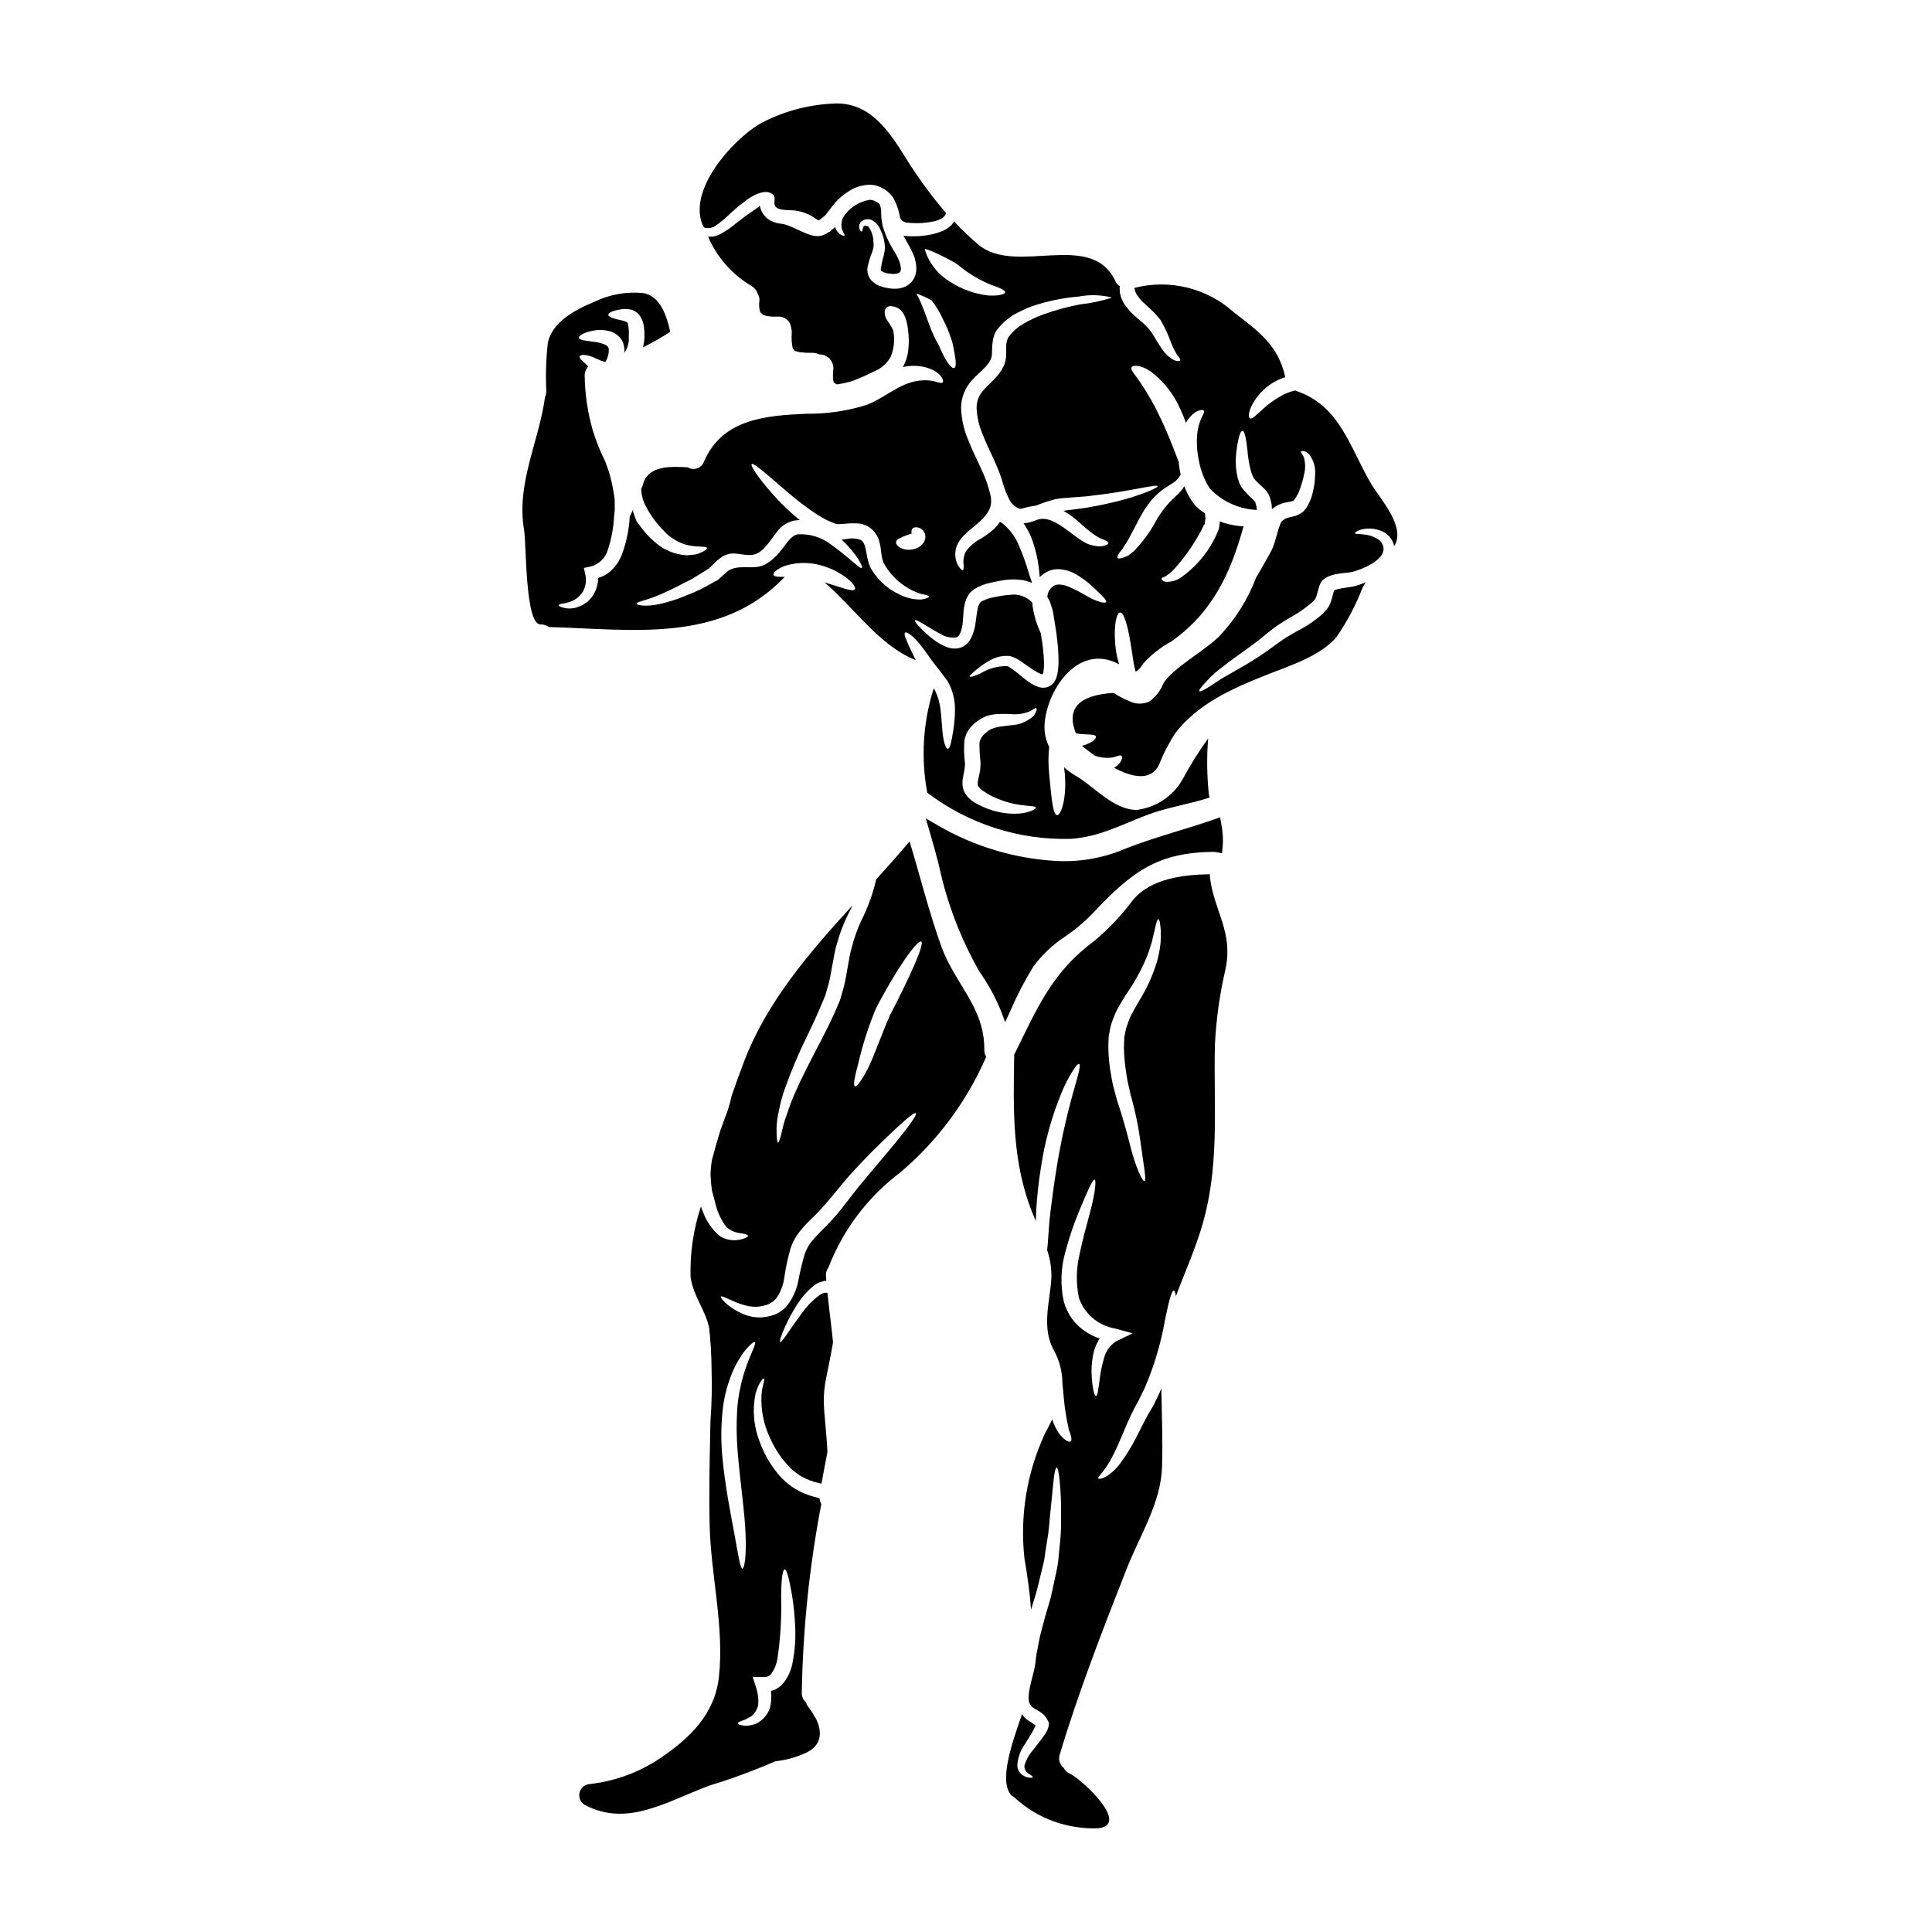
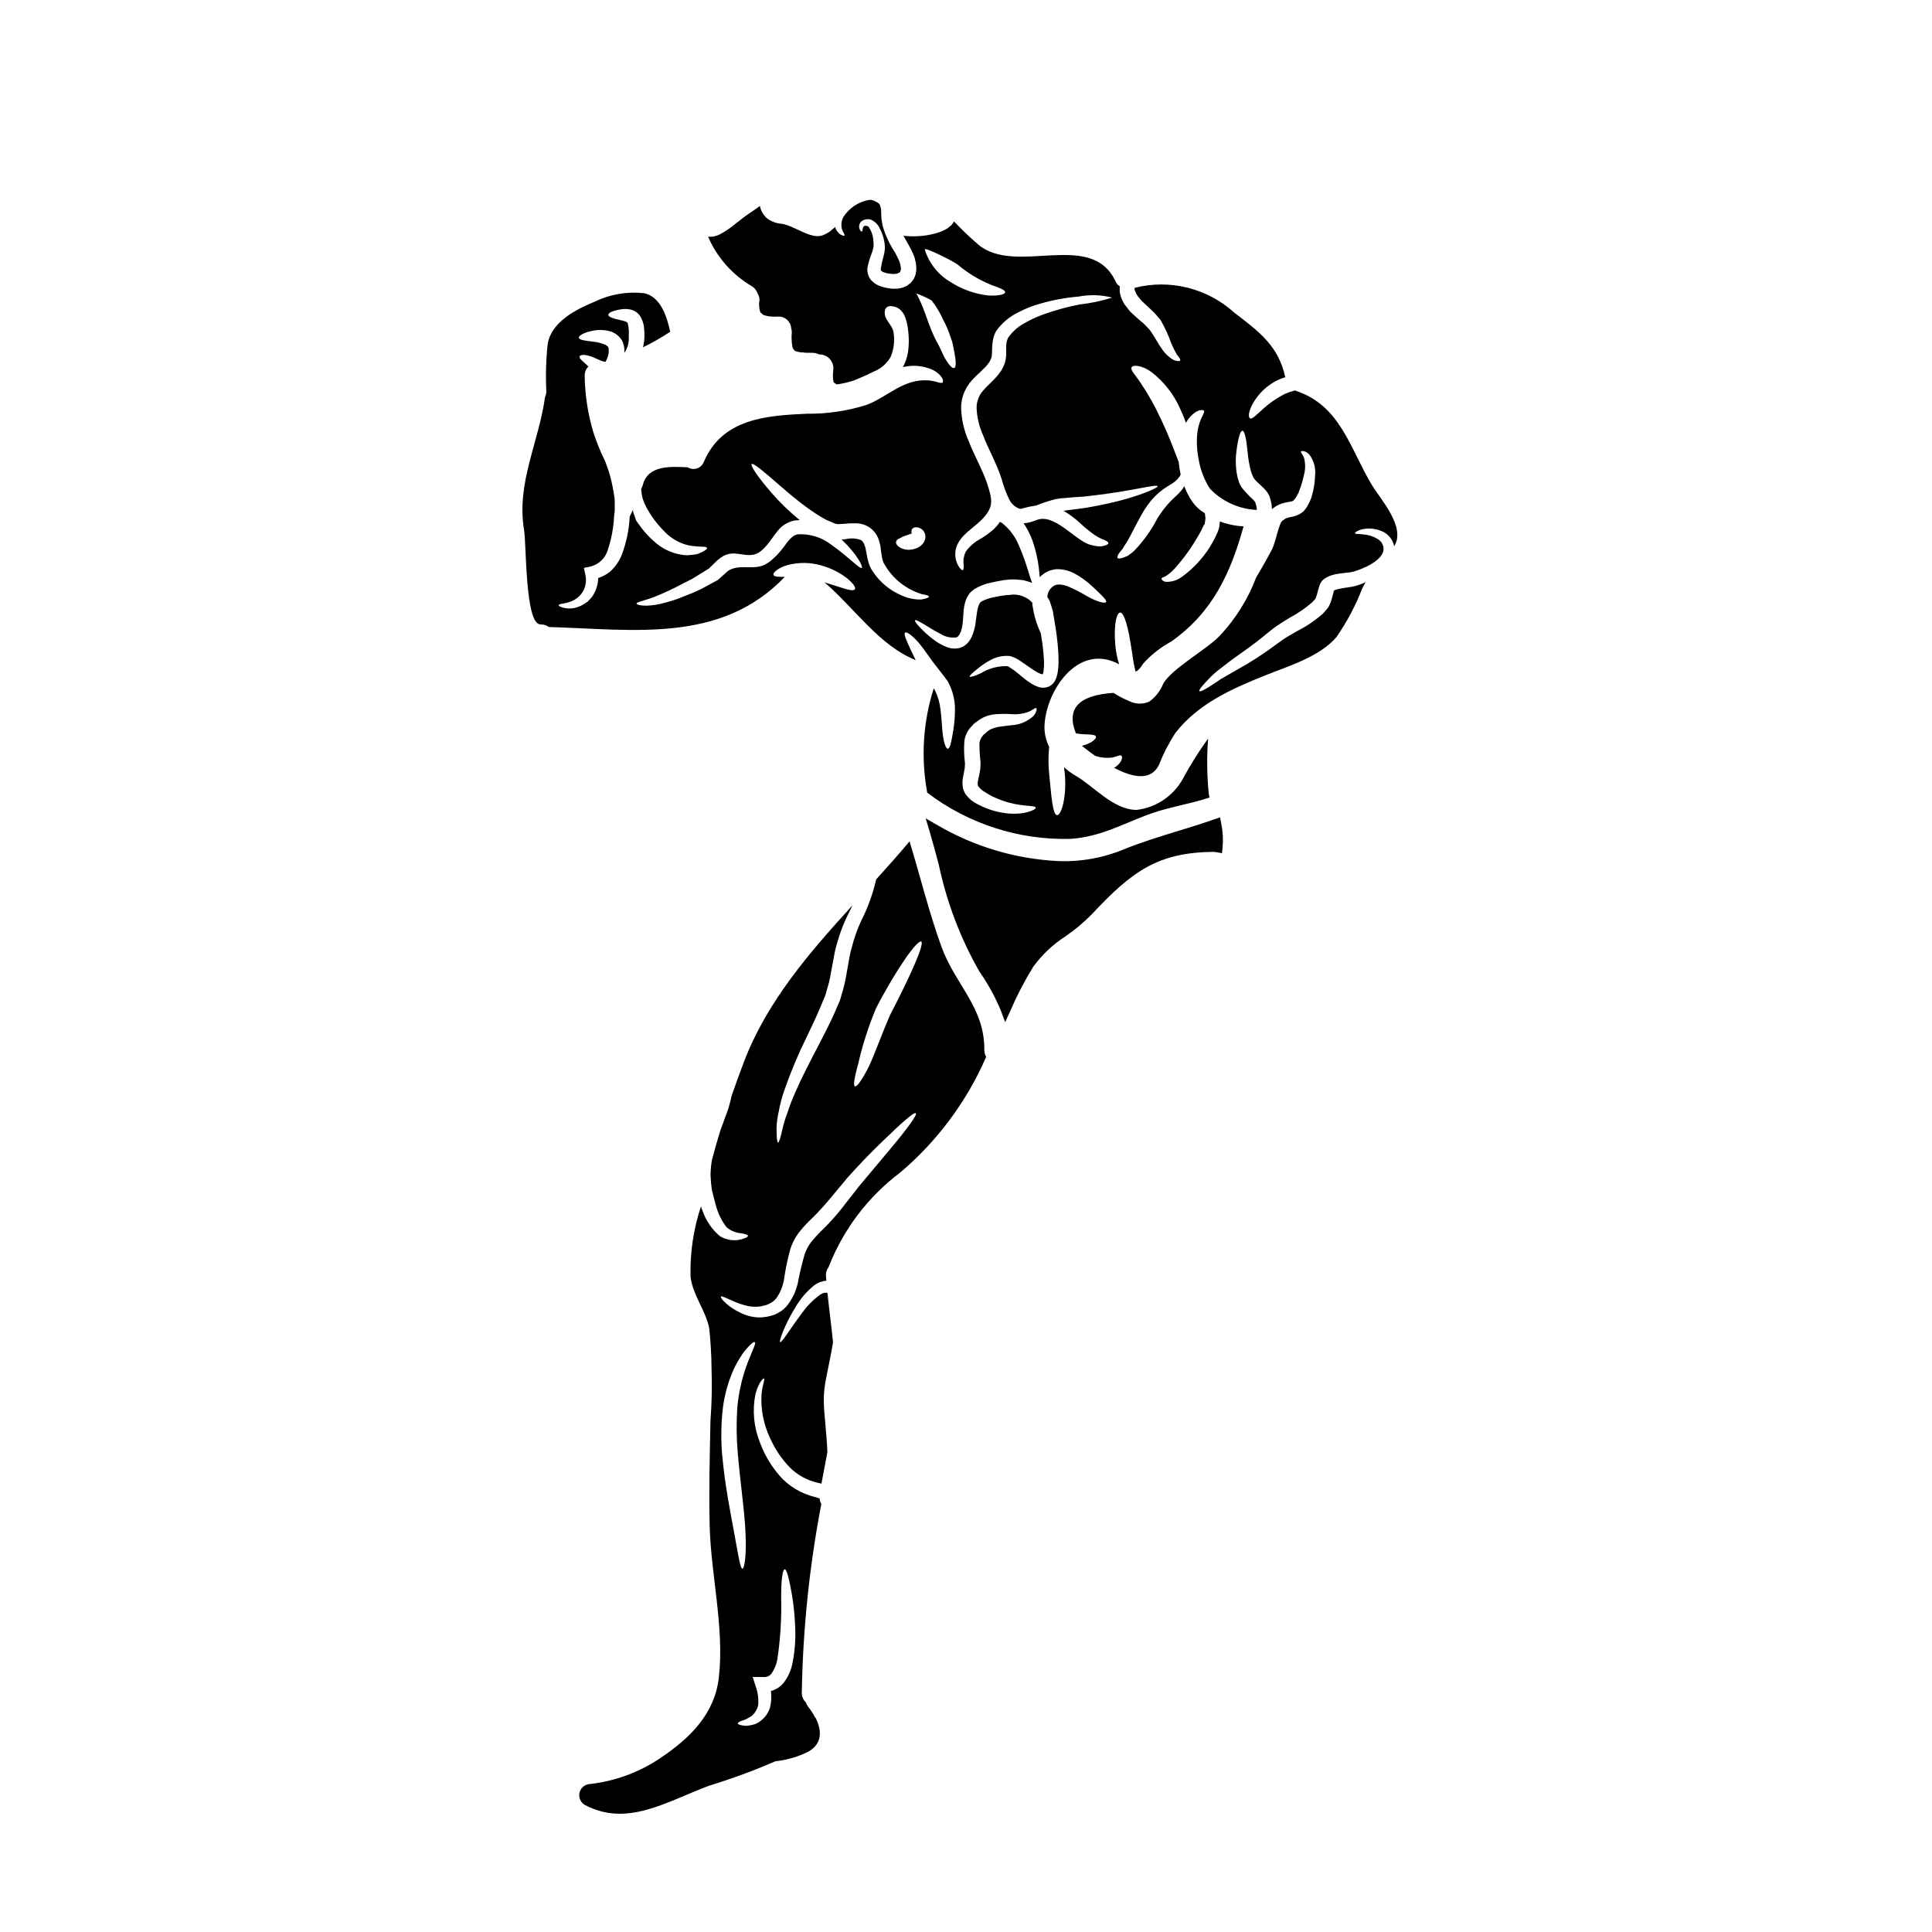
<svg xmlns="http://www.w3.org/2000/svg" fill="#000000" width="800px" height="800px" version="1.1" viewBox="144 144 512 512">
  <g>
-     <path d="m417.83 400.18c2.328-3.184 5.223-5.914 8.539-8.051 2.508-1.719 4.848-3.68 6.981-5.848 10.754-11.531 17.617-16.379 32.273-16.531h0.004c0.215 0.004 0.434 0.031 0.645 0.074l1.574 0.281 0.16-1.574c0.188-2.09 0.062-4.195-0.359-6.25l-0.316-1.688-1.621 0.566c-3.148 1.113-6.344 2.086-9.523 3.059-4.613 1.414-9.379 2.875-14.105 4.758h-0.004c-5.668 2.402-11.805 3.496-17.957 3.203-11.129-0.598-21.961-3.836-31.594-9.449l-3.203-1.852 1.055 3.543c0.844 2.859 1.621 5.781 2.406 8.727v0.004c2.094 9.934 5.723 19.48 10.754 28.293 2.211 3.168 4.086 6.555 5.59 10.109l1.254 3.324 1.473-3.234h0.004c1.707-3.961 3.703-7.793 5.973-11.465z" />
-     <path d="m330.48 204.16c0.098 0.051 0.195 0.145 0.297 0.195 0.445 0.113 0.914 0.129 1.367 0.047l0.371-0.047c0.098-0.023 0.344-0.121 0.344-0.121 0.305-0.113 0.598-0.27 0.855-0.465 1.184-0.836 2.309-1.758 3.359-2.758 0.633-0.586 1.301-1.18 1.969-1.785 0.316-0.32 0.758-0.637 1.148-0.957s0.734-0.562 1.102-0.836c1.762-1.445 5.711-3.82 7.695-1.738 0.73 0.789-0.219 2.277 0.609 3.148 1.031 1.078 4.043 0.758 5.414 0.98h0.004c0.609 0.113 1.215 0.262 1.812 0.441 0.309 0.09 0.613 0.203 0.906 0.344l0.465 0.195 0.219 0.098 0.098 0.051c0.074 0.023 0.273 0.121 0.273 0.121v0.004c0.516 0.285 1.012 0.605 1.492 0.949l0.59 0.395c0.105-0.031 0.203-0.082 0.289-0.145l0.297-0.172 0.098-0.074c0.023 0 0.66-0.562 0.66-0.562v-0.004c0.23-0.168 0.445-0.355 0.641-0.562l0.367-0.516 0.395-0.488 0.512-0.684h-0.004c0.617-0.832 1.289-1.621 2.012-2.363 0.516-0.516 0.734-0.637 1.125-0.98s0.836-0.613 1.25-0.91l0.004 0.004c1.793-1.301 3.953-2.004 6.172-2.008 1.203 0.039 2.379 0.395 3.402 1.031l0.371 0.219c0.078 0.043 0.152 0.094 0.219 0.148l0.145 0.098 0.492 0.395 0.004-0.004c0.465 0.402 0.883 0.855 1.246 1.352 0.938 1.586 1.574 3.328 1.887 5.144 0.094 0.434 0.305 0.832 0.613 1.148 0.348 0.262 0.754 0.43 1.18 0.492 1.324 0.164 2.664 0.203 3.996 0.121 2.594-0.195 5.215-0.613 6.148-1.969v0.004c0.148-0.203 0.262-0.426 0.34-0.664-4.023-4.688-7.672-9.688-10.902-14.957-4.582-7.301-9.727-14.848-19.477-14.039h0.004c-6.637 0.355-13.113 2.172-18.965 5.32-7.18 4.211-19.109 17.418-15.211 26.766 0.105 0.18 0.203 0.375 0.301 0.598z" />
-     <path d="m464.64 375.68c-6.934 0.121-15.484 1.078-20.285 6.691l-0.004-0.004c-2.969 4.019-6.406 7.668-10.23 10.883-11.344 8.402-15.141 17.711-21.168 29.891v-0.004c-0.055 0.086-0.109 0.168-0.176 0.246-0.242 14.773-0.684 29.008 5.219 43.02 0.172 0.395 0.344 0.812 0.516 1.18 0.023-0.98 0.047-1.969 0.098-3.062 0.242-3.406 0.609-7.277 1.27-11.27l0.004 0.004c1.016-6.856 2.883-13.555 5.562-19.945 0.793-1.945 1.758-3.816 2.891-5.586 0.789-1.273 1.371-1.887 1.641-1.762 0.273 0.121 0.195 0.98-0.145 2.402-0.344 1.422-0.957 3.43-1.645 5.926-1.777 6.461-3.191 13.016-4.242 19.633-0.637 3.867-1.102 7.547-1.543 11.02-0.418 3.281-0.539 6.367-0.758 9.012l-0.148 1.301h-0.004c0.844 2.441 1.227 5.016 1.129 7.598-0.395 6.172-2.621 12.887 0.562 18.812h0.004c1.551 2.734 2.367 5.824 2.359 8.969 0.148 1.352 0.297 2.844 0.418 4.359 0.246 2.488 0.645 4.961 1.199 7.402 0.055 0.457 0.188 0.906 0.395 1.32 0.129 0.359 0.23 0.727 0.297 1.102 0.145 0.613 0.094 1.031-0.148 1.18-0.441 0.273-1.688-0.32-3.062-2.129h-0.004c-0.777-1.145-1.379-2.398-1.785-3.723-0.59 1.223-1.223 2.473-1.938 3.769-4.816 10.371-6.688 21.863-5.414 33.227 0.789 4.484 1.398 8.941 1.738 13.426 0.348-1.152 0.711-2.332 1.055-3.457l0.32-1.027 0.219-0.883c0.172-0.688 0.344-1.375 0.516-2.035 0.32-1.324 0.637-2.644 0.953-3.938v0.004c0.328-1.215 0.559-2.449 0.688-3.699 0.195-1.18 0.367-2.363 0.539-3.457 0.418-2.227 0.539-4.41 0.73-6.367 0.395-3.938 0.711-7.129 0.934-9.332 0.219-2.203 0.562-3.457 0.836-3.457 0.273 0 0.562 1.246 0.789 3.481 0.305 3.148 0.43 6.316 0.363 9.48 0.062 2.207-0.02 4.414-0.242 6.613-0.121 1.199-0.242 2.453-0.367 3.723-0.086 1.301-0.266 2.598-0.539 3.875-0.273 1.301-0.566 2.621-0.859 3.969-0.121 0.66-0.273 1.352-0.441 2.035l-0.246 1.148-0.293 1.031c-0.418 1.371-0.812 2.754-1.223 4.164-0.414 1.41-0.734 2.816-1.129 4.262-0.344 1.18-0.488 2.301-0.734 3.43-0.168 1.152-0.512 2.207-0.586 3.41-0.219 3.352-1.762 6.859-1.938 10.016-0.219 3.938 3.148 2.941 4.828 5.957v-0.004c0.188 0.273 0.344 0.57 0.465 0.883l0.121 0.051c-0.004 1.012-0.312 2-0.879 2.84-0.359 0.586-0.754 1.152-1.184 1.688-0.734 0.957-1.445 1.887-2.106 2.719v0.004c-1.098 1.215-1.902 2.664-2.359 4.238-0.055 0.902 0.426 1.754 1.223 2.18 0.711 0.441 1.078 0.734 1.008 0.883-0.07 0.145-0.516 0.172-1.352 0.047-0.566-0.152-1.102-0.41-1.574-0.762-0.297-0.277-0.562-0.586-0.785-0.926-0.219-0.43-0.352-0.898-0.395-1.375 0.086-2.074 0.785-4.078 2.008-5.754 0.566-0.934 1.152-1.891 1.789-2.918 0.293-0.473 0.559-0.965 0.789-1.473 0.109-0.195 0.191-0.41 0.242-0.633-0.062-0.062-0.137-0.113-0.219-0.148-0.367-0.242-0.758-0.488-1.148-0.734v-0.004c-0.531-0.309-1.027-0.68-1.473-1.102-0.16-0.148-0.301-0.32-0.414-0.512l-0.219-0.297-0.098-0.145c-2.621 7.57-6.297 17.809-2.793 21.559h-0.004c0.316 0.18 0.609 0.395 0.883 0.637 6.055 5.523 14.059 8.414 22.246 8.039 8.352-1.102-4.535-12.988-7.719-14.504-0.68-0.293-1.238-0.812-1.574-1.473-1.074-0.859-1.488-2.305-1.031-3.602 4.977-16.633 11.414-33.121 17.762-49.289 3.457-8.797 9.09-17.375 9.336-27.047 0.195-6.883-0.051-13.746-0.195-20.605-0.219 0.516-0.418 1.027-0.66 1.543-0.539 1.102-1.078 2.18-1.594 3.234h-0.004c-0.027 0.051-0.062 0.098-0.098 0.145-1.641 2.598-2.988 5.539-4.328 8.086-1.168 2.336-2.539 4.562-4.094 6.66-1.051 1.5-2.402 2.758-3.969 3.703-1.152 0.66-1.84 0.613-1.969 0.441-0.172-0.242 0.414-0.758 1.078-1.617l0.004-0.004c0.992-1.234 1.855-2.574 2.57-3.988 0.98-1.84 1.969-4.117 3.086-6.762 1.199-3.012 2.606-5.934 4.215-8.746l-0.098 0.121c0.492-0.98 0.98-1.969 1.473-2.992h-0.004c2.481-5.773 4.281-11.816 5.363-18.008 0.98-4.848 1.766-7.871 2.363-7.789 0.219 0.023 0.395 0.562 0.516 1.52 2.031-5.512 4.531-10.977 6.566-17.422 5.195-16.531 3.406-31.973 3.769-48.879l-0.004 0.004c0.32-6.941 1.281-13.84 2.871-20.605 1.934-9.652-2.918-15.016-4.117-23.691-0.059-0.414-0.078-0.832-0.062-1.246zm-24.82 123.77c-1.641 1.023-2.812 2.652-3.262 4.535-0.492 1.684-0.855 3.402-1.078 5.144-0.395 3.012-0.609 4.824-1.027 4.824s-0.883-1.738-1.125-4.898c-0.145-1.941-0.039-3.894 0.32-5.809 0.219-1.266 0.637-2.488 1.246-3.625 0.156-0.312 0.332-0.617 0.523-0.906-1.531-0.516-2.977-1.262-4.285-2.207-1.227-0.898-2.305-1.988-3.191-3.227-0.891-1.316-1.566-2.762-2.008-4.285-0.996-4.512-0.816-9.199 0.516-13.621 0.902-3.422 2.031-6.777 3.379-10.047 2.301-5.512 3.695-8.82 4.234-8.723 0.539 0.098 0.148 3.938-1.445 9.633-0.758 2.867-1.715 6.246-2.477 9.969h0.004c-0.938 3.824-1.02 7.805-0.242 11.664 1.426 4.25 5.059 7.383 9.477 8.168l4.801 1.301zm11.738-105.48h-0.004c-0.172 1.539-0.457 3.062-0.855 4.559-1.125 3.828-2.773 7.481-4.902 10.855-0.562 0.953-1.055 1.887-1.574 2.812-0.539 0.922-0.973 1.902-1.297 2.918-0.383 0.961-0.656 1.965-0.812 2.988l-0.168 0.734-0.027 0.934-0.07 1.863v-0.004c0.051 2.301 0.266 4.594 0.637 6.863 0.148 1.102 0.352 2.199 0.609 3.281 0.242 1.078 0.441 2.106 0.758 3.148h0.004c1.035 3.766 1.824 7.598 2.359 11.465 0.836 6.391 1.688 10.461 1.078 10.629-0.492 0.145-2.328-3.504-3.938-10.02-0.836-3.258-1.789-6.785-3.184-10.973-0.348-1.008-0.613-2.156-0.91-3.309l0.004-0.004c-0.336-1.164-0.59-2.348-0.762-3.543-0.5-2.535-0.762-5.109-0.785-7.695l0.051-1.863 0.047-0.93 0.195-1.055v0.004c0.195-1.355 0.566-2.68 1.102-3.938 0.434-1.18 0.984-2.312 1.645-3.379 0.613-1.055 1.18-2.059 1.785-2.941 2.125-3.051 3.926-6.32 5.363-9.75 0.613-1.473 0.957-2.844 1.352-4.043 0.297-1.25 0.562-2.332 0.758-3.184 0.344-1.789 0.684-2.793 0.957-2.793 0.273 0 0.512 1.027 0.633 2.918l0.004-0.004c0.051 1.148 0.031 2.297-0.055 3.441z" />
+     <path d="m417.83 400.18c2.328-3.184 5.223-5.914 8.539-8.051 2.508-1.719 4.848-3.68 6.981-5.848 10.754-11.531 17.617-16.379 32.273-16.531h0.004c0.215 0.004 0.434 0.031 0.645 0.074l1.574 0.281 0.16-1.574c0.188-2.09 0.062-4.195-0.359-6.25l-0.316-1.688-1.621 0.566c-3.148 1.113-6.344 2.086-9.523 3.059-4.613 1.414-9.379 2.875-14.105 4.758h-0.004c-5.668 2.402-11.805 3.496-17.957 3.203-11.129-0.598-21.961-3.836-31.594-9.449l-3.203-1.852 1.055 3.543c0.844 2.859 1.621 5.781 2.406 8.727v0.004c2.094 9.934 5.723 19.48 10.754 28.293 2.211 3.168 4.086 6.555 5.59 10.109l1.254 3.324 1.473-3.234c1.707-3.961 3.703-7.793 5.973-11.465z" />
    <path d="m393.42 394.69c-3.258-9.055-5.562-18.473-8.379-27.711-2.867 3.406-5.828 6.738-8.844 10.066v0.004c-0.871 3.809-2.203 7.496-3.969 10.977-1.035 2.215-1.855 4.519-2.453 6.887-0.359 1.219-0.637 2.465-0.828 3.723-0.246 1.352-0.492 2.723-0.734 4.117h-0.004c-0.273 1.637-0.668 3.25-1.18 4.824l-0.32 1.152-0.047 0.145-0.098 0.32-0.121 0.27-0.246 0.566-0.953 2.203c-1.273 2.891-2.672 5.586-3.973 8.109-2.644 5.047-4.973 9.555-6.641 13.426-0.766 1.727-1.434 3.496-2.008 5.293-0.516 1.332-0.934 2.699-1.254 4.09-0.512 2.363-0.93 3.652-1.18 3.652s-0.395-1.398-0.395-3.824c0.051-1.5 0.25-2.992 0.59-4.457 0.355-1.965 0.871-3.898 1.543-5.781 1.684-4.812 3.664-9.516 5.93-14.086 1.223-2.574 2.523-5.242 3.672-8.039 0.297-0.711 0.59-1.398 0.887-2.106l0.219-0.539 0.094-0.219c0.016-0.059 0.031-0.117 0.055-0.176l0.32-1.148h-0.004c0.488-1.504 0.855-3.047 1.102-4.609 0.242-1.324 0.488-2.644 0.734-3.938l0.004 0.004c0.215-1.367 0.527-2.719 0.93-4.043 0.703-2.57 1.656-5.062 2.84-7.449 0.441-0.836 0.836-1.664 1.223-2.477-11.535 12.641-22.781 25.605-28.859 41.699-1.125 2.969-2.203 5.902-3.207 8.871-0.41 1.984-1 3.93-1.766 5.809-0.344 1.004-0.758 2.082-1.18 3.231-0.812 2.598-1.543 5.195-2.231 7.816h-0.004c-0.23 1.309-0.363 2.637-0.391 3.969 0.047 1.367 0.168 2.734 0.363 4.094 0.195 0.734 0.367 1.445 0.562 2.156l0.273 1.051 0.121 0.516c0.023 0.051 0.098 0.297 0.098 0.297v-0.004c0.547 2.117 1.512 4.098 2.844 5.832 1.07 0.891 2.383 1.438 3.769 1.574 1.18 0.168 1.863 0.395 1.891 0.684 0.027 0.293-0.613 0.586-1.789 0.93h-0.004c-1.922 0.5-3.969 0.191-5.66-0.859-2.109-1.789-3.691-4.117-4.582-6.734l-0.098-0.246-0.07-0.121-0.098-0.293-0.148-0.492c-2.008 6.039-2.941 12.383-2.758 18.742 0.66 4.926 3.969 8.797 4.926 13.473 0.398 3.633 0.613 7.281 0.637 10.93 0.148 4.574 0.051 9.156-0.293 13.719-0.191 9.141-0.414 18.301-0.219 27.465 0.297 13.328 3.938 27.195 2.453 40.449-1.078 9.699-7.606 16.105-15.375 21.344l-0.004 0.004c-5.586 3.797-12.008 6.188-18.719 6.961-1.32 0.031-2.461 0.926-2.809 2.199-0.344 1.273 0.191 2.621 1.316 3.312 11.238 5.992 21.586-0.789 32.957-5.051 5.988-1.828 11.867-3.996 17.613-6.488 2.867-0.301 5.66-1.086 8.266-2.32 3.938-1.91 4.285-5.359 2.426-9.109-0.086-0.121-0.176-0.238-0.277-0.344-0.164-0.34-0.352-0.672-0.555-0.988-0.039-0.066-0.066-0.129-0.109-0.191-0.309-0.473-0.652-0.961-1.059-1.48-0.273-0.367-0.488-0.773-0.641-1.203-0.73-0.676-1.117-1.648-1.055-2.644 0.289-16.75 2.019-33.449 5.172-49.902-0.266-0.449-0.426-0.953-0.461-1.473-0.023-0.02-0.051-0.027-0.078-0.023-0.492-0.145-0.684-0.242-1.18-0.367l-0.586-0.148-0.711-0.219v-0.004c-3.508-1.109-6.586-3.273-8.824-6.195-1.891-2.375-3.387-5.039-4.43-7.891-1.637-4.062-2.047-8.516-1.18-12.812 0.836-3.148 2.082-4.215 2.277-4.141 0.344 0.098-0.492 1.738-0.684 4.41-0.199 3.945 0.59 7.879 2.301 11.441 1.09 2.469 2.547 4.758 4.332 6.785 1.883 2.238 4.375 3.879 7.176 4.723l0.516 0.145 0.707 0.172 0.004 0.004c0.289 0.051 0.578 0.121 0.855 0.219 0.492-2.754 1.055-5.539 1.574-8.332-0.074-2.402-0.32-4.926-0.539-7.523-0.195-2.008-0.371-3.992-0.418-6.074l0.004 0.004c-0.008-2.051 0.207-4.098 0.637-6.102 0.66-3.356 1.324-6.469 1.812-9.48-0.441-4.328-1.027-8.66-1.469-12.988l-0.195-0.121c-0.172-0.098-0.121 0.047-0.145 0.023l-0.004-0.004c-0.117-0.016-0.234-0.016-0.352-0.004-0.227 0.004-0.449 0.07-0.637 0.199-0.234 0.082-0.457 0.199-0.66 0.34-1.777 1.305-3.34 2.875-4.633 4.656-1.223 1.613-2.227 3.062-3.062 4.262-1.641 2.402-2.598 3.746-2.844 3.625-0.242-0.121 0.195-1.715 1.445-4.41v0.004c0.758-1.652 1.617-3.254 2.574-4.801 1.27-2.195 2.922-4.144 4.879-5.758 0.32-0.246 0.664-0.457 1.027-0.641 0.391-0.23 0.824-0.387 1.273-0.465 0.32-0.148 0.68-0.203 1.031-0.16-0.047-0.414-0.07-0.832-0.098-1.246-0.09-0.848 0.156-1.695 0.688-2.363 0.023-0.047 0.023-0.098 0.047-0.145 3.879-9.926 10.441-18.574 18.957-24.977 9.832-8.332 17.621-18.809 22.758-30.629-0.328-0.574-0.496-1.223-0.488-1.883 0.098-11.316-7.816-17.367-11.441-27.512zm-47.137 193.74c0.883 0.094 1.746-0.297 2.254-1.027 0.727-1.105 1.227-2.348 1.469-3.652 0.82-5.496 1.156-11.055 1.004-16.609 0.027-4.41 0.344-7.25 0.98-7.25 0.516 0.023 1.18 2.621 1.938 7.031h-0.004c0.414 2.594 0.676 5.215 0.789 7.84 0.191 3.324-0.039 6.656-0.684 9.922-0.355 1.926-1.168 3.738-2.363 5.289-0.703 0.871-1.621 1.539-2.668 1.938-0.223 0.09-0.453 0.156-0.688 0.195 0.199 1.535 0.102 3.09-0.293 4.582-0.648 1.891-2.062 3.422-3.898 4.219-0.672 0.199-1.359 0.348-2.059 0.438-0.449 0.023-0.902-0.008-1.344-0.098-0.734-0.121-1.152-0.297-1.18-0.516-0.027-0.219 0.344-0.465 1.055-0.707 0.418-0.129 0.824-0.285 1.223-0.469 0.367-0.242 0.789-0.441 1.246-0.707 0.957-0.746 1.617-1.809 1.863-2.992 0.141-1.688-0.086-3.383-0.66-4.973l-0.789-2.477zm-5.168-80.332c-0.906 3-1.488 6.09-1.742 9.215-0.238 3.859-0.199 7.731 0.125 11.586 0.707 8.305 1.887 15.973 2.082 21.648 0.27 5.66-0.297 9.164-0.836 9.164-0.539 0-1.078-3.406-2.059-8.844-0.98-5.441-2.57-12.961-3.328-21.609h-0.004c-0.324-4.113-0.246-8.25 0.246-12.348 0.449-3.394 1.375-6.707 2.754-9.84 0.543-1.211 1.184-2.371 1.91-3.481 0.492-0.836 1.078-1.617 1.738-2.324 1.055-1.18 1.762-1.738 2.008-1.594 0.605 0.301-1.375 3.449-2.894 8.426zm38.656-59.41c-2.328 2.754-5.074 6.051-8.137 9.703-1.469 1.887-3.012 3.867-4.606 5.902h0.004c-1.73 2.184-3.613 4.242-5.633 6.16-0.871 0.875-1.699 1.797-2.477 2.754-0.695 0.934-1.25 1.965-1.641 3.062-0.691 2.332-1.262 4.695-1.715 7.086-0.457 2.559-1.57 4.957-3.234 6.953-0.879 0.93-1.953 1.648-3.148 2.113-0.57 0.195-1.148 0.359-1.738 0.484-0.469 0.074-0.934 0.121-1.375 0.195v0.004c-1.879 0.125-3.758-0.227-5.461-1.027-1.199-0.531-2.336-1.199-3.383-1.988-1.691-1.348-2.328-2.273-2.18-2.496 0.145-0.219 1.246 0.316 3.016 1.102 1.066 0.496 2.172 0.898 3.305 1.203 1.348 0.41 2.769 0.52 4.164 0.316 0.441-0.098 0.906-0.195 1.375-0.32v0.004c0.352-0.113 0.695-0.254 1.027-0.418 0.34-0.184 0.668-0.387 0.98-0.613 0.309-0.262 0.598-0.551 0.855-0.859 1.121-1.629 1.832-3.504 2.082-5.465 0.375-2.57 0.914-5.117 1.621-7.617 0.461-1.418 1.141-2.758 2.004-3.969 0.91-1.211 1.91-2.348 2.992-3.406 1.902-1.801 3.691-3.719 5.367-5.734 1.664-2.008 3.305-3.969 4.848-5.828 3.258-3.625 6.344-6.809 8.965-9.309 5.219-5.074 8.602-8.062 9.055-7.672 0.453 0.391-2.25 4.094-6.934 9.68zm0.121-35.723c-2.254 5.117-3.969 10.145-5.66 13.723-1.738 3.457-3.148 5.414-3.676 5.195s-0.047-2.598 0.957-6.297v-0.004c1.141-4.906 2.691-9.707 4.633-14.355 5.465-10.559 10.973-18.203 11.977-17.711 1.008 0.492-2.934 9.238-8.227 19.449z" />
    <path d="m507.64 272.66c-5.879-9.703-8.309-21.145-20.215-25.09-0.07-0.023-0.145-0.074-0.219-0.098h-0.004c-0.91 0.227-1.805 0.531-2.668 0.906-2.281 1.152-4.387 2.633-6.246 4.391-1.449 1.27-2.477 2.402-2.992 2.106s-0.516-1.664 0.684-3.871l0.004-0.004c1.539-2.773 3.914-4.996 6.789-6.344 0.594-0.27 1.211-0.5 1.836-0.684-1.766-8.305-6.984-12.125-13.551-17.148v-0.004c-7.137-6.461-17.039-8.918-26.371-6.539 0 0.047-0.027 0.074-0.027 0.121 0.031 0.145 0.047 0.293 0.051 0.441 0.074 0.121 0.125 0.254 0.145 0.395 0.172 0.477 0.422 0.926 0.738 1.32 0.32 0.395 0.637 0.789 0.957 1.18 0.93 0.883 1.863 1.738 2.754 2.57 0.469 0.422 0.906 0.883 1.301 1.375l0.562 0.66 0.395 0.488 0.246 0.418c1.008 1.793 1.863 3.672 2.547 5.613 0.453 1.105 0.988 2.176 1.594 3.207 0.637 0.734 0.953 1.223 0.789 1.473-0.164 0.246-0.758 0.219-1.688-0.125h-0.004c-1.324-0.77-2.445-1.852-3.258-3.148-1.055-1.473-1.969-3.356-3.148-4.898l-0.145-0.195-0.086-0.066-0.148-0.145-0.609-0.637v-0.004c-0.379-0.422-0.801-0.809-1.254-1.152-0.758-0.633-1.812-1.574-2.844-2.547-0.465-0.613-0.953-1.18-1.422-1.816l-0.168-0.219-0.027-0.047h0.004c-0.035-0.055-0.066-0.113-0.094-0.172-0.031-0.039-0.055-0.078-0.078-0.125l-0.219-0.418c-0.121-0.344-0.242-0.441-0.418-0.953-0.172-0.512-0.27-0.91-0.367-1.352-0.027-0.465-0.051-0.906-0.051-1.348l0.074-0.297 0.004 0.008c-0.469-0.27-0.844-0.668-1.082-1.148-6.344-14.086-26.484-1.473-36.48-9.945l0.004-0.004c-2.254-1.922-4.394-3.965-6.422-6.125-0.02 0.078-0.055 0.152-0.098 0.219l-0.27 0.371-0.125 0.195-0.07 0.07c-0.035 0.055-0.078 0.105-0.121 0.152v0.023c-0.043 0.02-0.082 0.047-0.121 0.074l-0.98 0.789v-0.004c-0.656 0.406-1.355 0.734-2.086 0.98-1.422 0.48-2.891 0.801-4.387 0.953-1.602 0.172-3.219 0.18-4.824 0.027-0.105-0.004-0.215-0.023-0.316-0.051 0.441 0.812 0.934 1.641 1.445 2.551h-0.004c0.453 0.809 0.863 1.641 1.23 2.496l0.121 0.32 0.047 0.074 0.098 0.32 0.051 0.145 0.145 0.613h0.004c0.145 0.469 0.227 0.953 0.242 1.441 0.086 0.629 0.059 1.27-0.074 1.891-0.102 0.648-0.344 1.266-0.707 1.812-0.195 0.273-0.395 0.562-0.613 0.812l-0.004-0.004c-0.25 0.219-0.512 0.422-0.785 0.609-0.496 0.359-1.066 0.609-1.664 0.738-0.508 0.164-1.043 0.242-1.574 0.219-0.484 0.047-0.969 0.027-1.445-0.051-0.488-0.094-0.859-0.094-1.422-0.242-0.383-0.094-0.758-0.211-1.125-0.344-1.062-0.332-2-0.973-2.695-1.84-0.684-0.945-0.957-2.129-0.762-3.281 0.293-1.355 0.703-2.684 1.227-3.969 0.148-0.445 0.262-0.906 0.344-1.371 0.043-0.465 0.031-0.934-0.027-1.398-0.031-1.445-0.512-2.848-1.371-4.016-0.883-0.297-1.18-0.172-1.398 0.367-0.145 0.539-0.098 0.957-0.297 1.004-0.121 0.051-0.512-0.168-0.707-1.027h0.004c-0.094-0.633 0.137-1.266 0.609-1.691 0.676-0.477 1.52-0.656 2.332-0.488 1.07 0.41 1.945 1.215 2.445 2.25 0.531 0.992 0.93 2.051 1.184 3.148 0.137 0.637 0.215 1.285 0.242 1.938-0.012 0.727-0.109 1.453-0.293 2.156-0.328 1.152-0.594 2.32-0.785 3.504-0.023 0.465 0.051 0.586 0.148 0.66 0.266 0.211 0.574 0.363 0.906 0.441 0.328 0.113 0.664 0.195 1.004 0.242l0.832 0.09c0.273 0.047 0.555 0.047 0.832 0 0.242-0.023 0.562 0 0.707-0.121 0.145-0.121 0.418-0.098 0.465-0.219v-0.004c0.051-0.047 0.109-0.082 0.176-0.098 0.027-0.059 0.055-0.113 0.074-0.176 0.156-0.309 0.215-0.66 0.168-1.004-0.07-0.648-0.234-1.281-0.488-1.883-0.301-0.703-0.637-1.391-1.008-2.059-1.441-2.18-2.555-4.555-3.305-7.059-0.145-0.637-0.195-1.148-0.297-1.711l-0.047-0.273v-0.121l-0.035-0.23v-0.434l-0.047-0.836c0.047-0.746-0.09-1.496-0.395-2.18-0.047-0.098-0.168-0.168-0.242-0.27l-0.496-0.34-0.121-0.074-0.051-0.023-0.191-0.074-0.004-0.004c-0.449-0.277-0.965-0.426-1.496-0.438-2.91 0.449-5.484 2.141-7.055 4.633-0.379 0.746-0.539 1.586-0.465 2.422 0.074 1.324 1.078 2.227 0.789 2.426-0.098 0.121-0.395 0.047-0.832-0.172-0.309-0.117-0.57-0.32-0.762-0.59-0.355-0.348-0.625-0.773-0.785-1.246-0.027-0.098-0.051-0.195-0.074-0.273v0.004c-0.168 0.168-0.348 0.324-0.543 0.461l-0.66 0.566-0.074 0.07-0.219 0.172c-0.07 0.023-0.297 0.145-0.297 0.145l-0.395 0.273v0.004c-0.363 0.191-0.742 0.363-1.129 0.512-0.27 0.098-0.547 0.164-0.832 0.195-2.918 0.395-7.035-2.816-9.973-3.234-1.395-0.094-2.734-0.578-3.867-1.395-1.02-0.863-1.711-2.047-1.969-3.356-0.711 0.613-1.449 1.027-2.156 1.543l-1.18 0.812c-0.344 0.242-0.66 0.441-1.004 0.73l-2.035 1.574c-1.305 1.113-2.727 2.082-4.242 2.887-0.355 0.188-0.734 0.328-1.125 0.418l-0.484 0.148-0.148 0.023-0.66 0.023-0.004 0.004c-0.23 0.023-0.457 0.023-0.688 0 2.363 5.484 6.414 10.078 11.566 13.105 0.742 0.445 1.301 1.145 1.574 1.969 0.336 0.543 0.5 1.176 0.469 1.812-0.164 0.965-0.113 1.949 0.145 2.891 0 0.051 0.023 0.074 0.023 0.121l0.219 0.297c0.074 0 0.492 0.367 0.395 0.367v-0.004c0.094 0.066 0.191 0.125 0.293 0.176l0.027 0.023c0.023 0 0.047 0.023 0.07 0.023 0.422 0.145 0.855 0.25 1.297 0.316 0.098 0 1.004 0.098 1.102 0.098 0.441 0 0.883 0 1.324-0.023 1.797-0.117 3.356 1.223 3.508 3.016 0.133 0.41 0.191 0.844 0.168 1.273-0.113 1.266-0.055 2.547 0.176 3.797 0.023 0.074 0.145 0.395 0.195 0.516 0.094 0.023 0.367 0.344 0.27 0.344h-0.004c0.102 0.074 0.207 0.141 0.32 0.195 0.023 0 0.023 0 0.074 0.023 0.395 0.125 0.797 0.223 1.203 0.297 0.07-0.027 1.223 0.094 1.445 0.121 0.609 0 1.223 0.023 1.84 0.023h-0.004c0.594 0 1.184 0.145 1.711 0.418h0.125c2.023 0.012 3.66 1.648 3.676 3.672-0.047 0.566-0.098 1.129-0.121 1.691 0 0.367 0 0.734 0.023 1.102 0 0.098 0.027 0.172 0.027 0.242l-0.004 0.004c0.047 0.246 0.102 0.492 0.172 0.734l0.023 0.023c0-0.023 0.098 0.051 0.297 0.172l-0.004 0.004c0.164 0.09 0.32 0.195 0.465 0.316 1.504-0.207 2.988-0.547 4.438-1.008 1.641-0.66 3.481-1.422 5.363-2.402v0.004c1.891-0.738 3.473-2.102 4.481-3.863 0.898-2.141 1.156-4.5 0.734-6.785-0.344-1.547-2.035-2.941-2.254-4.414-0.293-2.277 1.152-2.644 2.941-2.008 2.551 0.906 3.062 4.484 3.281 6.691v0.004c0.141 1.285 0.156 2.582 0.051 3.871-0.074 1.531-0.43 3.035-1.055 4.434-0.133 0.301-0.277 0.594-0.441 0.879 2.691-0.648 5.523-0.371 8.039 0.789 2.473 1.395 2.812 2.867 2.523 3.254-0.344 0.492-1.816-0.344-3.504-0.488-6.812-0.66-10.902 4.238-16.613 6.441v0.004c-5.148 1.625-10.523 2.426-15.922 2.359-10.855 0.488-22.344 1.324-27.246 12.691-0.301 0.84-0.965 1.496-1.805 1.785-0.844 0.293-1.77 0.184-2.523-0.289-0.023 0-0.047 0.023-0.07 0-4.383-0.195-10.461-0.59-11.785 4.652-0.098 0.383-0.254 0.746-0.469 1.078 0.02 0.02 0.031 0.047 0.027 0.074l0.07 0.883c0.145 1.238 0.516 2.441 1.102 3.543 1.246 2.434 2.867 4.664 4.797 6.602 1.438 1.57 3.234 2.766 5.242 3.481 3.211 1.125 6.199 0.395 6.223 1.102 0.051 0.297-0.512 0.684-1.574 1.18-0.273 0.121-0.562 0.242-0.883 0.367-0.32 0.121-0.812 0.148-1.25 0.219-0.441 0.07-0.98 0.098-1.52 0.148v0.004c-0.551-0.023-1.102-0.082-1.645-0.172-2.688-0.449-5.184-1.684-7.176-3.543-1.16-1.004-2.215-2.121-3.152-3.336-0.469-0.609-0.934-1.273-1.422-1.91l-0.027-0.074-0.121-0.195-0.047-0.121-0.098-0.27-0.172-0.492-0.367-1.027c-0.129-0.316-0.168-0.664-0.121-1.008l-0.418 0.859-0.492 1.031c-0.168 3.488-0.887 6.926-2.129 10.191-0.672 1.664-1.711 3.156-3.039 4.359-0.938 0.777-2.019 1.359-3.184 1.719-0.031 1.863-0.648 3.672-1.762 5.168-0.371 0.371-0.711 0.758-1.055 1.125-0.418 0.273-0.809 0.516-1.18 0.758h-0.004c-0.695 0.402-1.445 0.699-2.227 0.887-1.07 0.234-2.184 0.191-3.234-0.125-0.66-0.219-1.027-0.395-1.004-0.586s0.367-0.32 1.051-0.441c0.895-0.125 1.77-0.375 2.598-0.738 1.16-0.535 2.133-1.406 2.793-2.5 0.766-1.387 0.977-3.016 0.586-4.551l-0.344-1.668 1.762-0.367h0.004c2.238-0.574 4-2.305 4.606-4.535 0.961-2.93 1.512-5.973 1.641-9.055l0.051-0.395 0.023-0.195 0.023-0.121c0.043-0.262 0.059-0.523 0.051-0.785v-1.668c0.016-0.539-0.008-1.078-0.074-1.617l-0.242-1.422c-0.301-1.898-0.742-3.773-1.324-5.606-0.273-0.812-0.562-1.594-0.836-2.363h0.004c-1.305-2.613-2.402-5.324-3.285-8.109-1.383-4.754-2.125-9.672-2.203-14.625-0.031-0.941 0.32-1.852 0.98-2.523-1.496-1.422-2.277-1.969-2.363-2.523-0.023-0.273 0.441-0.59 1.25-0.539h0.004c1.031 0.113 2.035 0.41 2.961 0.883 0.539 0.219 1.102 0.488 1.641 0.707h0.004c0.301 0.105 0.609 0.18 0.926 0.223 0.055-0.031 0.113-0.047 0.176-0.047 0.055-0.145 0.121-0.285 0.195-0.418 0.098-0.121 0.27-0.734 0.418-1.078 0.043-0.289 0.098-0.578 0.168-0.859 0.074-1.324 0.051-1.492-0.789-2.055h0.004c-1.035-0.453-2.137-0.742-3.262-0.859-2.18-0.273-3.723-0.441-3.844-1.004-0.121-0.562 1.223-1.422 3.746-1.914v0.004c1.617-0.328 3.285-0.234 4.856 0.266 1.203 0.445 2.215 1.293 2.863 2.402 0.492 0.996 0.688 2.109 0.562 3.211 0.918-1.297 1.336-2.879 1.184-4.461 0.094-1.105 0.012-2.223-0.246-3.305-0.051-0.172-0.074-0.273-0.441-0.469-0.434-0.188-0.887-0.324-1.348-0.414-1.969-0.395-3.406-0.883-3.383-1.449 0.023-0.566 1.25-1.125 3.504-1.469v0.004c0.699-0.102 1.41-0.094 2.109 0.023 1.105 0.172 2.098 0.781 2.754 1.691 0.566 0.875 0.934 1.859 1.078 2.891 0.117 0.898 0.156 1.809 0.125 2.719-0.023 0.395-0.051 0.809-0.074 1.199-0.07 0.465-0.168 0.957-0.27 1.445-0.012 0.039-0.02 0.082-0.027 0.121 2.488-1.215 4.894-2.594 7.207-4.121-0.906-4.113-2.547-9.332-6.984-10.234-4.488-0.484-9.023 0.305-13.082 2.281-4.875 2.008-11.391 5.312-12.395 11.125v-0.004c-0.453 4.168-0.578 8.359-0.371 12.547 0.012 0.543-0.105 1.082-0.34 1.574-1.641 11.98-7.644 22.828-5.562 35.207 0.66 3.938 0.242 25.16 4.383 25.062v-0.004c0.793-0.016 1.566 0.227 2.207 0.691 22.363 0.625 45.586 4.445 62.512-13.301-1.688 0.047-2.891-0.027-3.012-0.539-0.121-0.512 0.832-1.473 2.844-2.301l-0.004-0.004c2.84-0.938 5.879-1.09 8.793-0.438 2.82 0.617 5.469 1.836 7.769 3.574 1.711 1.375 2.496 2.551 2.176 2.992-0.586 0.832-3.769-0.562-8.035-1.816 7.91 6.785 14.48 16.73 24.156 20.605-0.023-0.051-0.07-0.121-0.098-0.195-0.395-0.789-0.73-1.496-1.051-2.18-1.273-2.754-2.156-4.582-1.641-4.926 0.395-0.297 2.055 0.789 4.043 3.258 0.512 0.637 1.027 1.348 1.574 2.106 0.547 0.758 1.055 1.496 1.641 2.301 0.586 0.809 1.227 1.52 1.84 2.363 0.371 0.465 0.734 0.93 1.102 1.422l1.031 1.398v-0.004c1.289 2.262 1.969 4.82 1.969 7.426 0 1.871-0.145 3.738-0.441 5.586-0.492 3.012-0.836 4.875-1.449 4.926-0.539 0.074-1.223-1.887-1.469-5.023-0.145-1.543-0.219-3.356-0.465-5.242l0.004-0.004c-0.184-1.82-0.691-3.598-1.496-5.242l-0.32-0.465c-2.836 8.922-3.426 18.406-1.715 27.613 10.906 8.301 24.324 12.625 38.023 12.246 7.621-0.539 13.082-3.602 20.074-6.273 5.488-2.106 11.195-2.844 16.73-4.68-0.074-0.27-0.121-0.535-0.195-0.789v0.004c-0.516-4.934-0.582-9.902-0.195-14.848-2.469 3.406-4.707 6.973-6.699 10.68-2.519 4.555-7.078 7.617-12.25 8.234-6.176 0-11.297-6.297-16.344-9.164h0.004c-1.043-0.613-2.012-1.336-2.894-2.156 0.074 0.539 0.148 1.102 0.195 1.664 0.586 6.441-0.98 11.047-2.008 11.047-1.227 0-1.543-5.144-2.109-10.707v0.004c-0.262-2.461-0.27-4.941-0.023-7.402-0.82-1.648-1.25-3.469-1.246-5.312 0.219-9.285 8.82-22.52 19.793-16.562-0.348-1.105-0.617-2.238-0.805-3.383-0.836-5.707-0.051-10.234 1.027-10.34 1.18-0.098 2.277 4.414 3.062 9.703 0.195 1.301 0.395 2.523 0.562 3.652 0.172 1.004 0.441 1.934 0.516 2.301 0.613-0.219 1.223-0.859 2.082-2.203 2.121-2.328 4.625-4.285 7.398-5.781 11.02-7.816 15.703-18.18 19.133-30.504-1.434-0.066-2.856-0.285-4.238-0.66-0.695-0.156-1.379-0.379-2.031-0.66-0.074 0.465-0.121 0.957-0.172 1.422v0.121c-0.043 0.117-0.074 0.238-0.102 0.363l-0.105 0.309-0.168 0.469c-0.117 0.309-0.246 0.609-0.395 0.902-0.242 0.586-0.539 1.102-0.832 1.664v0.004c-2.019 3.734-4.859 6.961-8.305 9.445-1.16 0.867-2.57 1.332-4.016 1.324-0.406 0.027-0.809-0.113-1.105-0.395-0.195-0.145-0.297-0.32-0.273-0.441 0.023-0.121 0.148-0.27 0.395-0.367h0.004c0.309-0.074 0.598-0.207 0.855-0.395 0.848-0.57 1.621-1.246 2.305-2.004 2.5-2.816 4.684-5.898 6.512-9.188 0.273-0.449 0.52-0.918 0.738-1.398 0.121-0.211 0.227-0.434 0.316-0.66l0.121-0.297 0.195-0.098c0.074-0.488 0.098-1.004 0.195-1.496 0.023-0.465-0.121-0.633-0.074-0.98-0.023-0.145-0.074-0.316-0.098-0.465-0.32-0.219-0.637-0.418-0.957-0.637h0.004c-0.922-0.695-1.73-1.531-2.398-2.473-0.852-1.273-1.555-2.641-2.106-4.07-0.172 0.375-0.395 0.723-0.664 1.031-0.504 0.629-1.059 1.211-1.664 1.742-0.586 0.512-1.145 1.062-1.664 1.641-0.566 0.562-1.031 1.246-1.574 1.863-0.516 0.707-1.004 1.469-1.543 2.277-1.637 3.18-3.731 6.098-6.223 8.66-0.516 0.445-1.055 0.863-1.617 1.246-0.426 0.195-0.859 0.367-1.301 0.516-0.73 0.242-1.223 0.273-1.395 0.051-0.168-0.219 0-0.711 0.441-1.352 0.242-0.32 0.539-0.684 0.883-1.078 0.242-0.441 0.539-0.906 0.859-1.371 1.297-1.969 2.668-5.195 4.848-8.844 0.586-0.91 1.223-1.789 1.863-2.598v0.004c0.676-0.773 1.406-1.504 2.18-2.18 0.68-0.566 1.402-1.082 2.156-1.543 0.66-0.418 1.223-0.734 1.664-1.055 0.766-0.531 1.387-1.238 1.816-2.059-0.219-0.996-0.387-2-0.492-3.012v-0.273l-1.652-4.266c-0.836-2.129-1.914-4.723-3.184-7.371h-0.004c-1.488-3.231-3.234-6.336-5.219-9.285-1.445-2.254-2.754-3.356-2.477-4.168 0.172-0.73 2.598-0.789 5.316 1.227h0.004c3.316 2.555 5.926 5.91 7.594 9.75 0.57 1.191 1.07 2.422 1.492 3.676 0.023-0.051 0.051-0.074 0.074-0.121h0.004c0.605-1.086 1.453-2.016 2.473-2.719 1.223-0.711 1.969-0.637 2.227-0.371 0.262 0.27-0.219 1.031-0.711 2.059-0.586 1.344-0.949 2.777-1.074 4.238-0.188 2.289-0.039 4.594 0.441 6.836 0.469 2.68 1.469 5.234 2.941 7.519 3.266 3.41 7.727 5.43 12.445 5.637-0.051-0.27-0.074-0.562-0.098-0.836-0.074-0.488-0.246-0.707-0.297-1.102v-0.098l-0.047-0.047c-0.16-0.215-0.332-0.422-0.516-0.617-0.988-0.883-1.91-1.84-2.754-2.863l-0.395-0.516-0.219-0.414-0.195-0.371-0.121-0.242h-0.004c-0.012-0.051-0.027-0.098-0.047-0.145l-0.074-0.246v-0.004c-0.234-0.617-0.406-1.258-0.516-1.91-0.367-2.055-0.41-4.152-0.125-6.223 0.418-3.356 1.004-5.316 1.574-5.34 0.57-0.023 1.027 2.129 1.348 5.363 0.141 1.797 0.441 3.578 0.906 5.32 0.125 0.441 0.281 0.875 0.465 1.297 0.16 0.398 0.395 0.766 0.688 1.078 0.465 0.539 1.398 1.297 2.449 2.363 0.543 0.543 0.984 1.184 1.297 1.887l0.023 0.074c0.242 0.703 0.434 1.426 0.566 2.156 0.023 0.418 0.047 0.832 0.07 1.223l0.492-0.367 0.004 0.004c0.371-0.289 0.773-0.539 1.199-0.738 0.52-0.262 1.07-0.461 1.641-0.586 0.488-0.098 0.957-0.195 1.27-0.246 0.418-0.047 0.516-0.121 0.711-0.145 0.195-0.023 0.242-0.172 0.418-0.195l0.004-0.004c0.125-0.184 0.266-0.355 0.414-0.516 0.316-0.395 0.586-1.027 0.883-1.492 0.191-0.469 0.414-1.129 0.609-1.668 0.367-1.059 0.66-2.137 0.883-3.234 0.375-1.453 0.367-2.981-0.023-4.434-0.32-0.906-0.93-1.324-0.789-1.617 0.047-0.219 0.98-0.395 2.129 0.688h0.004c1.25 1.605 1.82 3.637 1.594 5.66-0.031 1.285-0.188 2.566-0.465 3.82-0.148 0.73-0.34 1.449-0.566 2.156-0.301 0.777-0.66 1.531-1.074 2.254-0.289 0.426-0.602 0.832-0.934 1.223-0.855 0.75-1.898 1.25-3.016 1.445-0.348 0.055-0.688 0.129-1.027 0.223-0.211 0.059-0.414 0.133-0.613 0.223-0.055 0-0.105 0.016-0.145 0.047-0.133 0.121-0.281 0.223-0.441 0.297-0.086 0.07-0.176 0.137-0.273 0.191l-0.27 0.219h0.004c-0.023 0.047-0.047 0.086-0.078 0.129-0.141 0.223-0.266 0.461-0.363 0.707-0.516 1.301-0.883 2.918-1.375 4.484l-0.441 1.324v-0.004c-0.133 0.371-0.289 0.73-0.465 1.078-0.367 0.684-0.734 1.352-1.078 1.969-1.051 1.914-2.059 3.652-2.988 5.195-2.168 5.738-5.449 10.996-9.652 15.461-3.543 3.723-12.887 8.793-15.016 12.789-0.754 1.863-2.023 3.477-3.652 4.652-1.699 0.773-3.656 0.727-5.316-0.121-1.457-0.59-2.852-1.32-4.168-2.18-9.285 0.613-12.594 4.191-9.969 10.734 2.598 0.465 5.117 0.047 5.293 0.859 0.121 0.367-0.32 0.883-1.18 1.445v-0.004c-0.781 0.426-1.613 0.758-2.477 0.98 0.023 0.051 0.059 0.102 0.098 0.145 0.684 0.539 1.887 1.496 3.356 2.523h0.004c1.242 0.422 2.559 0.598 3.867 0.516 1.617-0.074 2.523-0.859 3.062-0.562 0.246 0.145 0.297 0.562 0.027 1.246-0.426 0.84-1.102 1.527-1.934 1.969 4.606 2.453 9.676 3.723 11.883-0.758v-0.004c1.176-2.981 2.652-5.84 4.406-8.523 6.004-7.668 14.75-11.586 23.617-15.141 6.055-2.449 14.625-4.973 19.039-10.234 2.777-4.019 5.074-8.355 6.836-12.914 0.27-0.562 0.586-1.102 0.883-1.613-0.504 0.238-1.02 0.453-1.547 0.633-0.617 0.242-1.258 0.422-1.91 0.539-0.637 0.125-1.273 0.219-1.863 0.297-0.586 0.074-1.152 0.172-1.664 0.297v-0.004c-0.367 0.074-0.727 0.168-1.078 0.293-0.09 0.023-0.172 0.066-0.242 0.125l-0.098 0.07c-0.172 0.637-0.32 1.227-0.469 1.816h-0.004c-0.086 0.355-0.191 0.707-0.316 1.055-0.16 0.473-0.363 0.934-0.609 1.367l-0.273 0.395c-0.141 0.199-0.297 0.387-0.465 0.562l-0.789 0.883h0.004c-2.055 1.824-4.336 3.371-6.789 4.606-1.074 0.613-2.129 1.223-3.012 1.762-0.441 0.246-0.957 0.66-1.422 0.98-0.086 0.07-0.176 0.137-0.273 0.195l-0.344 0.242-0.73 0.516v0.004c-3.305 2.469-6.773 4.703-10.391 6.691-1.469 0.859-2.812 1.617-3.969 2.277-1.152 0.758-2.156 1.422-2.965 1.969-1.664 1.055-2.672 1.52-2.844 1.301-0.168-0.219 0.465-1.102 1.812-2.523h0.004c0.793-0.883 1.637-1.719 2.527-2.5 1.102-0.859 2.363-1.84 3.793-2.941 2.844-2.106 6.25-4.328 9.605-7.18 0.469-0.395 0.957-0.758 1.449-1.148 0.492-0.391 0.883-0.711 1.469-1.078 1.125-0.758 2.18-1.422 3.258-2.059 2.121-1.129 4.109-2.492 5.926-4.066l0.539-0.562 0.195-0.195v-0.023h0.023l0.242-0.395c0.098-0.242 0.051-0.145 0.148-0.418 0.098-0.273 0.168-0.488 0.242-0.789 0.172-0.539 0.297-1.18 0.539-1.938l0.27-0.684h0.004c0.219-0.43 0.516-0.812 0.883-1.129 0.309-0.223 0.625-0.426 0.957-0.609 0.777-0.375 1.602-0.641 2.453-0.785 0.684-0.121 1.324-0.195 1.934-0.273 0.609-0.074 1.129-0.121 1.668-0.195 0.488-0.074 0.973-0.188 1.441-0.344 3.844-1.246 7.598-3.504 7.422-6.027h0.004c-0.09-1.074-0.73-2.031-1.691-2.523-0.902-0.539-1.898-0.895-2.938-1.055-1.766-0.293-2.816-0.098-2.941-0.395-0.098-0.219 0.883-1.008 3.012-1.227 1.328-0.109 2.66 0.094 3.898 0.59 1.781 0.664 3.098 2.203 3.477 4.066 3.18-5-3.582-12.398-5.832-16.098zm-109.86-58.555c2.641 2.238 5.617 4.051 8.82 5.363 2.25 0.789 3.797 1.375 3.769 1.988 0 0.512-1.641 1.004-4.41 0.855h0.004c-3.586-0.395-7.035-1.617-10.066-3.574-3.269-1.91-5.703-4.981-6.816-8.602-0.195-0.836 7.867 3.258 8.699 3.969zm-4.41 22.688c-0.148-0.32-0.297-0.637-0.445-0.98-0.148-0.344-0.316-0.586-0.465-0.883-2.449-4.285-3.231-8.941-5.633-13.152h0.004c1.398 0.496 2.75 1.109 4.043 1.832 1.242 1.578 2.277 3.309 3.086 5.148 0.805 1.484 1.465 3.043 1.969 4.652 0.145 0.395 0.273 0.789 0.418 1.18 0.074 0.344 0.145 0.684 0.219 1.004 0.145 0.66 0.27 1.301 0.367 1.863 0.441 2.301 0.492 3.844-0.047 4.066-0.539 0.219-1.543-0.93-2.695-2.988-0.254-0.52-0.527-1.09-0.816-1.742zm-11.781 50.543c0.168-0.539 1.051-0.684 1.492-1.027 0.637-0.297 1.543-0.562 2.203-0.812 0.102-0.051 0.211-0.094 0.32-0.121 0 0.027 0.008 0.055 0.027 0.074-0.137-0.387-0.117-0.809 0.047-1.18 0.27-0.441 0.934-0.789 2.082-0.32 0.375 0.16 0.707 0.414 0.957 0.734 0.445 0.59 0.621 1.336 0.488 2.059-0.086 0.395-0.246 0.766-0.465 1.105-0.188 0.258-0.402 0.496-0.637 0.711-0.387 0.328-0.824 0.586-1.301 0.754-3.379 1.305-6.004-1.023-5.215-1.977zm0.789 14.211v-0.004c-2.754-1.273-5.113-3.262-6.84-5.754-0.242-0.371-0.395-0.562-0.707-1.078-0.238-0.477-0.445-0.969-0.613-1.473-0.266-0.891-0.469-1.801-0.609-2.719-0.273-1.711-0.66-2.891-1.375-3.328v-0.004c-0.039-0.035-0.078-0.066-0.121-0.098-1.25-0.445-2.606-0.523-3.898-0.219-0.441 0.023-0.758 0.074-1.18 0.098 4.215 4.043 5.711 7.25 5.363 7.523-0.488 0.441-3.148-2.621-8.086-6.125h0.004c-2.566-2-5.773-2.981-9.016-2.758-1.328 0.344-2.277 1.492-3.75 3.543-0.371 0.492-0.766 0.969-1.18 1.422-0.207 0.258-0.426 0.504-0.664 0.734l-0.734 0.66c-0.469 0.484-1 0.902-1.574 1.25-3.184 2.156-6.59 0.219-9.871 1.738-0.344 0.16-0.66 0.375-0.934 0.641-0.707 0.586-1.371 1.273-2.277 2.035l-0.145 0.121-0.074 0.023c-1.469 0.789-2.914 1.594-4.285 2.328l-0.004-0.004c-1.281 0.637-2.594 1.199-3.938 1.695-0.613 0.242-1.223 0.488-1.816 0.73-0.707 0.273-1.18 0.418-1.785 0.613-1.125 0.367-2.227 0.637-3.184 0.883-4.141 0.934-6.344 0.297-6.394-0.023-0.098-0.516 2.363-0.789 5.684-2.203 0.883-0.395 1.84-0.758 2.871-1.273 0.488-0.242 1.027-0.488 1.574-0.758 0.547-0.273 1.125-0.586 1.715-0.883 1.148-0.637 2.523-1.18 3.699-1.969 1.18-0.711 2.363-1.473 3.648-2.254 0.586-0.539 1.301-1.324 2.133-2.082v-0.004c0.5-0.445 1.039-0.84 1.613-1.184 0.172-0.117 0.363-0.207 0.566-0.266l0.367-0.148 0.168-0.047 0.074-0.023c2.644-0.836 5.441 1.074 8.062-0.348 2.363-1.297 4.066-4.723 5.902-6.637 1.043-0.992 2.34-1.672 3.75-1.969l0.98-0.094 0.441-0.027h-0.004c-2.664-2.16-5.141-4.543-7.394-7.129-3.797-4.359-5.734-7.348-5.34-7.719 0.395-0.371 3.148 1.914 7.398 5.637 2.129 1.84 4.652 4.043 7.617 6.148 1.504 1.102 3.082 2.102 4.723 2.992 0.758 0.32 1.547 0.66 2.332 1.004l0.789 0.145c0.195 0 0.32-0.023 0.488-0.023s0.91-0.047 1.352-0.074h-0.008c1.035-0.121 2.074-0.16 3.109-0.121 1.32 0.031 2.594 0.469 3.656 1.25 1.027 0.797 1.805 1.879 2.227 3.109 0.312 0.961 0.512 1.957 0.59 2.965 0.121 0.859 0.219 1.594 0.367 2.231 0.074 0.293 0.195 0.512 0.27 0.809 0.172 0.32 0.348 0.637 0.539 0.934l-0.004-0.004c1.281 2.117 3.016 3.922 5.074 5.293 1.398 0.957 2.938 1.691 4.559 2.18 1.125 0.172 1.863 0.395 1.91 0.637 0.047 0.242-0.637 0.539-2.035 0.789-2.004 0.043-3.984-0.418-5.758-1.34zm36.258 30.824v-0.004c-0.16 0.566-0.465 1.078-0.883 1.496-1.578 1.395-3.582 2.215-5.684 2.324-2.449 0.367-5.117 0.297-6.738 1.969-0.27 0.242-0.66 0.516-0.859 0.734-0.109 0.211-0.242 0.406-0.391 0.586-0.281 0.449-0.457 0.953-0.516 1.473-0.012 1.613 0.078 3.227 0.266 4.828l0.027 0.734-0.051 0.832-0.047 0.66-0.148 0.789c-0.191 1.125-0.414 1.812-0.488 2.449v-0.004c-0.031 0.227-0.039 0.457-0.023 0.688 0.121 0.148-0.027 0.297 0.168 0.469v-0.004c0.301 0.422 0.664 0.793 1.078 1.105 0.418 0.27 1.25 0.789 1.785 1.102 0.535 0.316 1.105 0.609 1.691 0.832l0.004-0.004c1.098 0.488 2.227 0.898 3.379 1.23 4.262 1.18 7.129 0.73 7.277 1.371 0.191 0.441-2.754 2.082-7.84 1.496v-0.004c-1.363-0.156-2.711-0.453-4.019-0.879-0.758-0.242-1.5-0.527-2.227-0.859-0.789-0.367-1.273-0.613-2.18-1.125-0.918-0.574-1.707-1.324-2.332-2.211-0.355-0.551-0.602-1.164-0.73-1.809-0.098-0.602-0.125-1.211-0.074-1.816 0.121-1.051 0.395-2.008 0.465-2.621l0.098-0.488 0.047-0.66c0-0.148 0.051-0.516 0.051-0.516l-0.051-0.613c-0.219-1.863-0.262-3.738-0.121-5.609 0.172-1.141 0.617-2.219 1.297-3.148 0.371-0.441 0.758-0.859 1.129-1.246 0.371-0.391 0.66-0.492 0.98-0.758l0.465-0.344 0.242-0.148 0.004-0.004c0.133-0.098 0.27-0.188 0.418-0.266 0.422-0.246 0.863-0.449 1.32-0.617 0.809-0.273 1.648-0.449 2.5-0.516 1.328-0.09 2.66-0.098 3.992-0.023 1.656 0.16 3.328-0.074 4.875-0.684 0.957-0.441 1.641-1.125 1.84-0.883 0.121 0.105 0.121 0.348 0.023 0.691zm32.164-59.5c0.121 0.414-6.223 3.43-17.543 5.438-1.398 0.297-2.867 0.441-4.41 0.664l-2.363 0.293-0.66 0.098 0.004-0.004c1.621 0.949 3.133 2.074 4.504 3.359 1.133 1.047 2.328 2.031 3.578 2.938 0.824 0.582 1.727 1.055 2.672 1.398 0.758 0.32 1.18 0.633 1.148 0.906-0.031 0.273-0.488 0.516-1.301 0.707h0.004c-0.5 0.141-1.027 0.176-1.543 0.098-0.754-0.082-1.5-0.238-2.227-0.465-3.996-1.398-9.285-8.266-13.867-6.519v0.004c-0.578 0.227-1.168 0.426-1.766 0.59-0.555 0.156-1.117 0.254-1.691 0.289h-0.074c0.984 1.438 1.777 2.996 2.363 4.633 0.828 2.375 1.395 4.832 1.688 7.328 0.098 0.836 0.172 1.594 0.219 2.301l0.172-0.145 0.07-0.074 0.371-0.297h0.004c0.645-0.547 1.383-0.969 2.18-1.246 0.41-0.121 0.828-0.219 1.246-0.297 0.41-0.031 0.82-0.039 1.23-0.023 1.375 0.098 2.715 0.48 3.934 1.125 1.762 0.969 3.394 2.16 4.856 3.543 2.363 2.25 3.699 3.453 3.543 3.992s-2.449 0.023-5.242-1.617h-0.004c-1.523-0.918-3.113-1.727-4.75-2.426-0.777-0.336-1.605-0.527-2.453-0.562-0.348 0-0.691 0.047-1.027 0.145-0.332 0.145-0.637 0.344-0.902 0.59-0.75 0.66-1.184 1.602-1.203 2.598l0.586 0.98c0.219 0.562 0.367 1.125 0.562 1.688l0.242 0.836h0.004c0.09 0.281 0.148 0.566 0.172 0.859l0.242 1.469c0.344 1.969 0.637 3.898 0.836 5.828 0.219 1.895 0.324 3.801 0.32 5.711-0.016 0.988-0.113 1.969-0.293 2.941-0.105 0.574-0.289 1.137-0.543 1.664-0.34 0.754-0.941 1.359-1.688 1.715l-0.051 0.023c-0.875 0.367-1.855 0.402-2.754 0.098-0.625-0.207-1.223-0.484-1.789-0.824-0.895-0.555-1.746-1.176-2.551-1.863-1.168-1.047-2.43-1.992-3.769-2.812-2.492-0.109-4.957 0.531-7.086 1.832-1.816 0.859-2.918 1.129-3.016 0.91s0.688-0.957 2.231-2.18h0.004c0.957-0.793 1.992-1.488 3.086-2.082 1.598-0.934 3.449-1.344 5.293-1.18 0.043 0 0.082 0.008 0.121 0.023 0.992 0.285 1.922 0.738 2.758 1.344 0.734 0.516 1.496 1.031 2.277 1.574 0.734 0.543 1.504 1.035 2.305 1.469 0.336 0.176 0.688 0.316 1.055 0.418 0.07 0.023 0.148 0.023 0.219 0 0.113-0.266 0.188-0.547 0.219-0.836 0.098-0.754 0.137-1.516 0.125-2.277-0.066-1.746-0.223-3.484-0.465-5.215-0.098-0.836-0.273-1.691-0.395-2.551-0.219-0.465-0.441-0.953-0.66-1.52-0.738-1.852-1.25-3.781-1.52-5.754-0.023-0.297-0.047-0.562-0.074-0.836-1.535-1.621-3.769-2.383-5.977-2.035-0.699 0.035-1.395 0.109-2.086 0.223l-0.539 0.098h-0.094c-0.031 0.012-0.066 0.02-0.098 0.027l-0.246 0.047-0.98 0.195h-0.004c-1.129 0.188-2.227 0.543-3.254 1.051-1.273 0.539-1.352 3.148-1.738 5.66-0.066 0.648-0.191 1.289-0.371 1.914-0.152 0.66-0.383 1.305-0.684 1.91-0.293 0.648-0.691 1.246-1.184 1.762-0.293 0.266-0.605 0.512-0.934 0.738-0.34 0.188-0.699 0.332-1.074 0.438-1.238 0.301-2.543 0.172-3.699-0.363-0.879-0.359-1.715-0.809-2.5-1.348-1.188-0.82-2.301-1.742-3.332-2.754-1.688-1.613-2.449-2.644-2.277-2.867 0.168-0.219 1.328 0.395 3.258 1.594 0.957 0.586 2.133 1.324 3.504 2.008 1.242 0.797 2.727 1.129 4.191 0.934 0.93-0.246 1.574-2.207 1.738-4.387 0.023-0.586 0.07-1.18 0.121-1.785l0.07-0.957 0.148-1.078 0.004-0.004c0.137-0.816 0.387-1.609 0.734-2.359 0.238-0.426 0.504-0.836 0.789-1.23 0.344-0.344 0.711-0.66 1.102-0.953 1.379-0.859 2.91-1.457 4.508-1.762l1.105-0.246 0.609-0.121 0.539-0.098v-0.004c0.742-0.152 1.496-0.258 2.254-0.32 0.863-0.082 1.734-0.082 2.598 0l1.324 0.121c0.441 0.098 0.906 0.246 1.348 0.371h-0.004c0.375 0.086 0.738 0.219 1.082 0.395-0.32-0.906-0.684-2.008-1.055-3.254h-0.004c-0.652-2.211-1.441-4.383-2.359-6.496-0.93-2.391-2.477-4.496-4.484-6.102l-0.609-0.367v0.004c-0.496 0.742-1.078 1.426-1.738 2.031-1.004 0.875-2.078 1.664-3.215 2.359-1.605 0.828-3.004 2.012-4.086 3.457-0.523 1.039-0.734 2.203-0.617 3.356 0.098 0.906 0.023 1.52-0.191 1.613s-0.664-0.293-1.227-1.223c-0.805-1.461-0.988-3.18-0.512-4.777 1.027-3.254 4.285-4.949 6.566-7.203 3.543-3.504 3.012-5.41 1.617-9.773-1.152-3.481-3.309-7.18-4.93-11.32-1.199-2.734-1.867-5.672-1.969-8.66 0-1.633 0.367-3.25 1.078-4.723l0.469-0.883 0.73-1.051c0.539-0.711 1.008-1.102 1.496-1.668 1.969-1.887 3.699-3.254 4.215-4.949 0.488-1.152-0.246-4.41 1.27-7.086l0.051-0.098 0.004 0.004c1.496-2.094 3.492-3.777 5.805-4.902 1.906-1.008 3.922-1.801 6.004-2.359 3.281-0.941 6.644-1.555 10.043-1.84 2.941-0.559 5.969-0.465 8.871 0.27-2.781 0.891-5.648 1.5-8.551 1.812-3.211 0.617-6.367 1.477-9.445 2.57-1.836 0.641-3.609 1.453-5.289 2.43-1.734 0.938-3.215 2.269-4.332 3.891-0.336 0.773-0.496 1.613-0.465 2.453-0.023 0.512 0.023 1.102 0 1.785v0.004c-0.016 0.777-0.129 1.551-0.34 2.301l-0.148 0.441h-0.004c-0.07 0.211-0.16 0.418-0.266 0.613l-0.539 1.027c-0.402 0.602-0.844 1.176-1.324 1.715-0.957 1.078-1.887 1.887-2.719 2.754v0.004c-0.383 0.387-0.742 0.797-1.078 1.223-0.121 0.172-0.242 0.348-0.395 0.516l-0.441 0.859c-0.418 0.93-0.621 1.941-0.59 2.965 0.117 2.445 0.691 4.848 1.691 7.082 1.469 3.844 3.602 7.449 4.949 11.664 0.473 1.789 1.113 3.527 1.914 5.195 0.531 1.211 1.523 2.16 2.754 2.644 0.129 0.027 0.262 0.043 0.395 0.047 1.148-0.34 2.32-0.605 3.508-0.785l0.508-0.082c1.668-0.672 3.379-1.234 5.117-1.691l1.371-0.219 1.18-0.098c0.789-0.074 1.543-0.121 2.301-0.195 1.52-0.121 2.992-0.168 4.359-0.367 11.008-1.211 17.77-3.246 17.941-2.543z" />
  </g>
</svg>